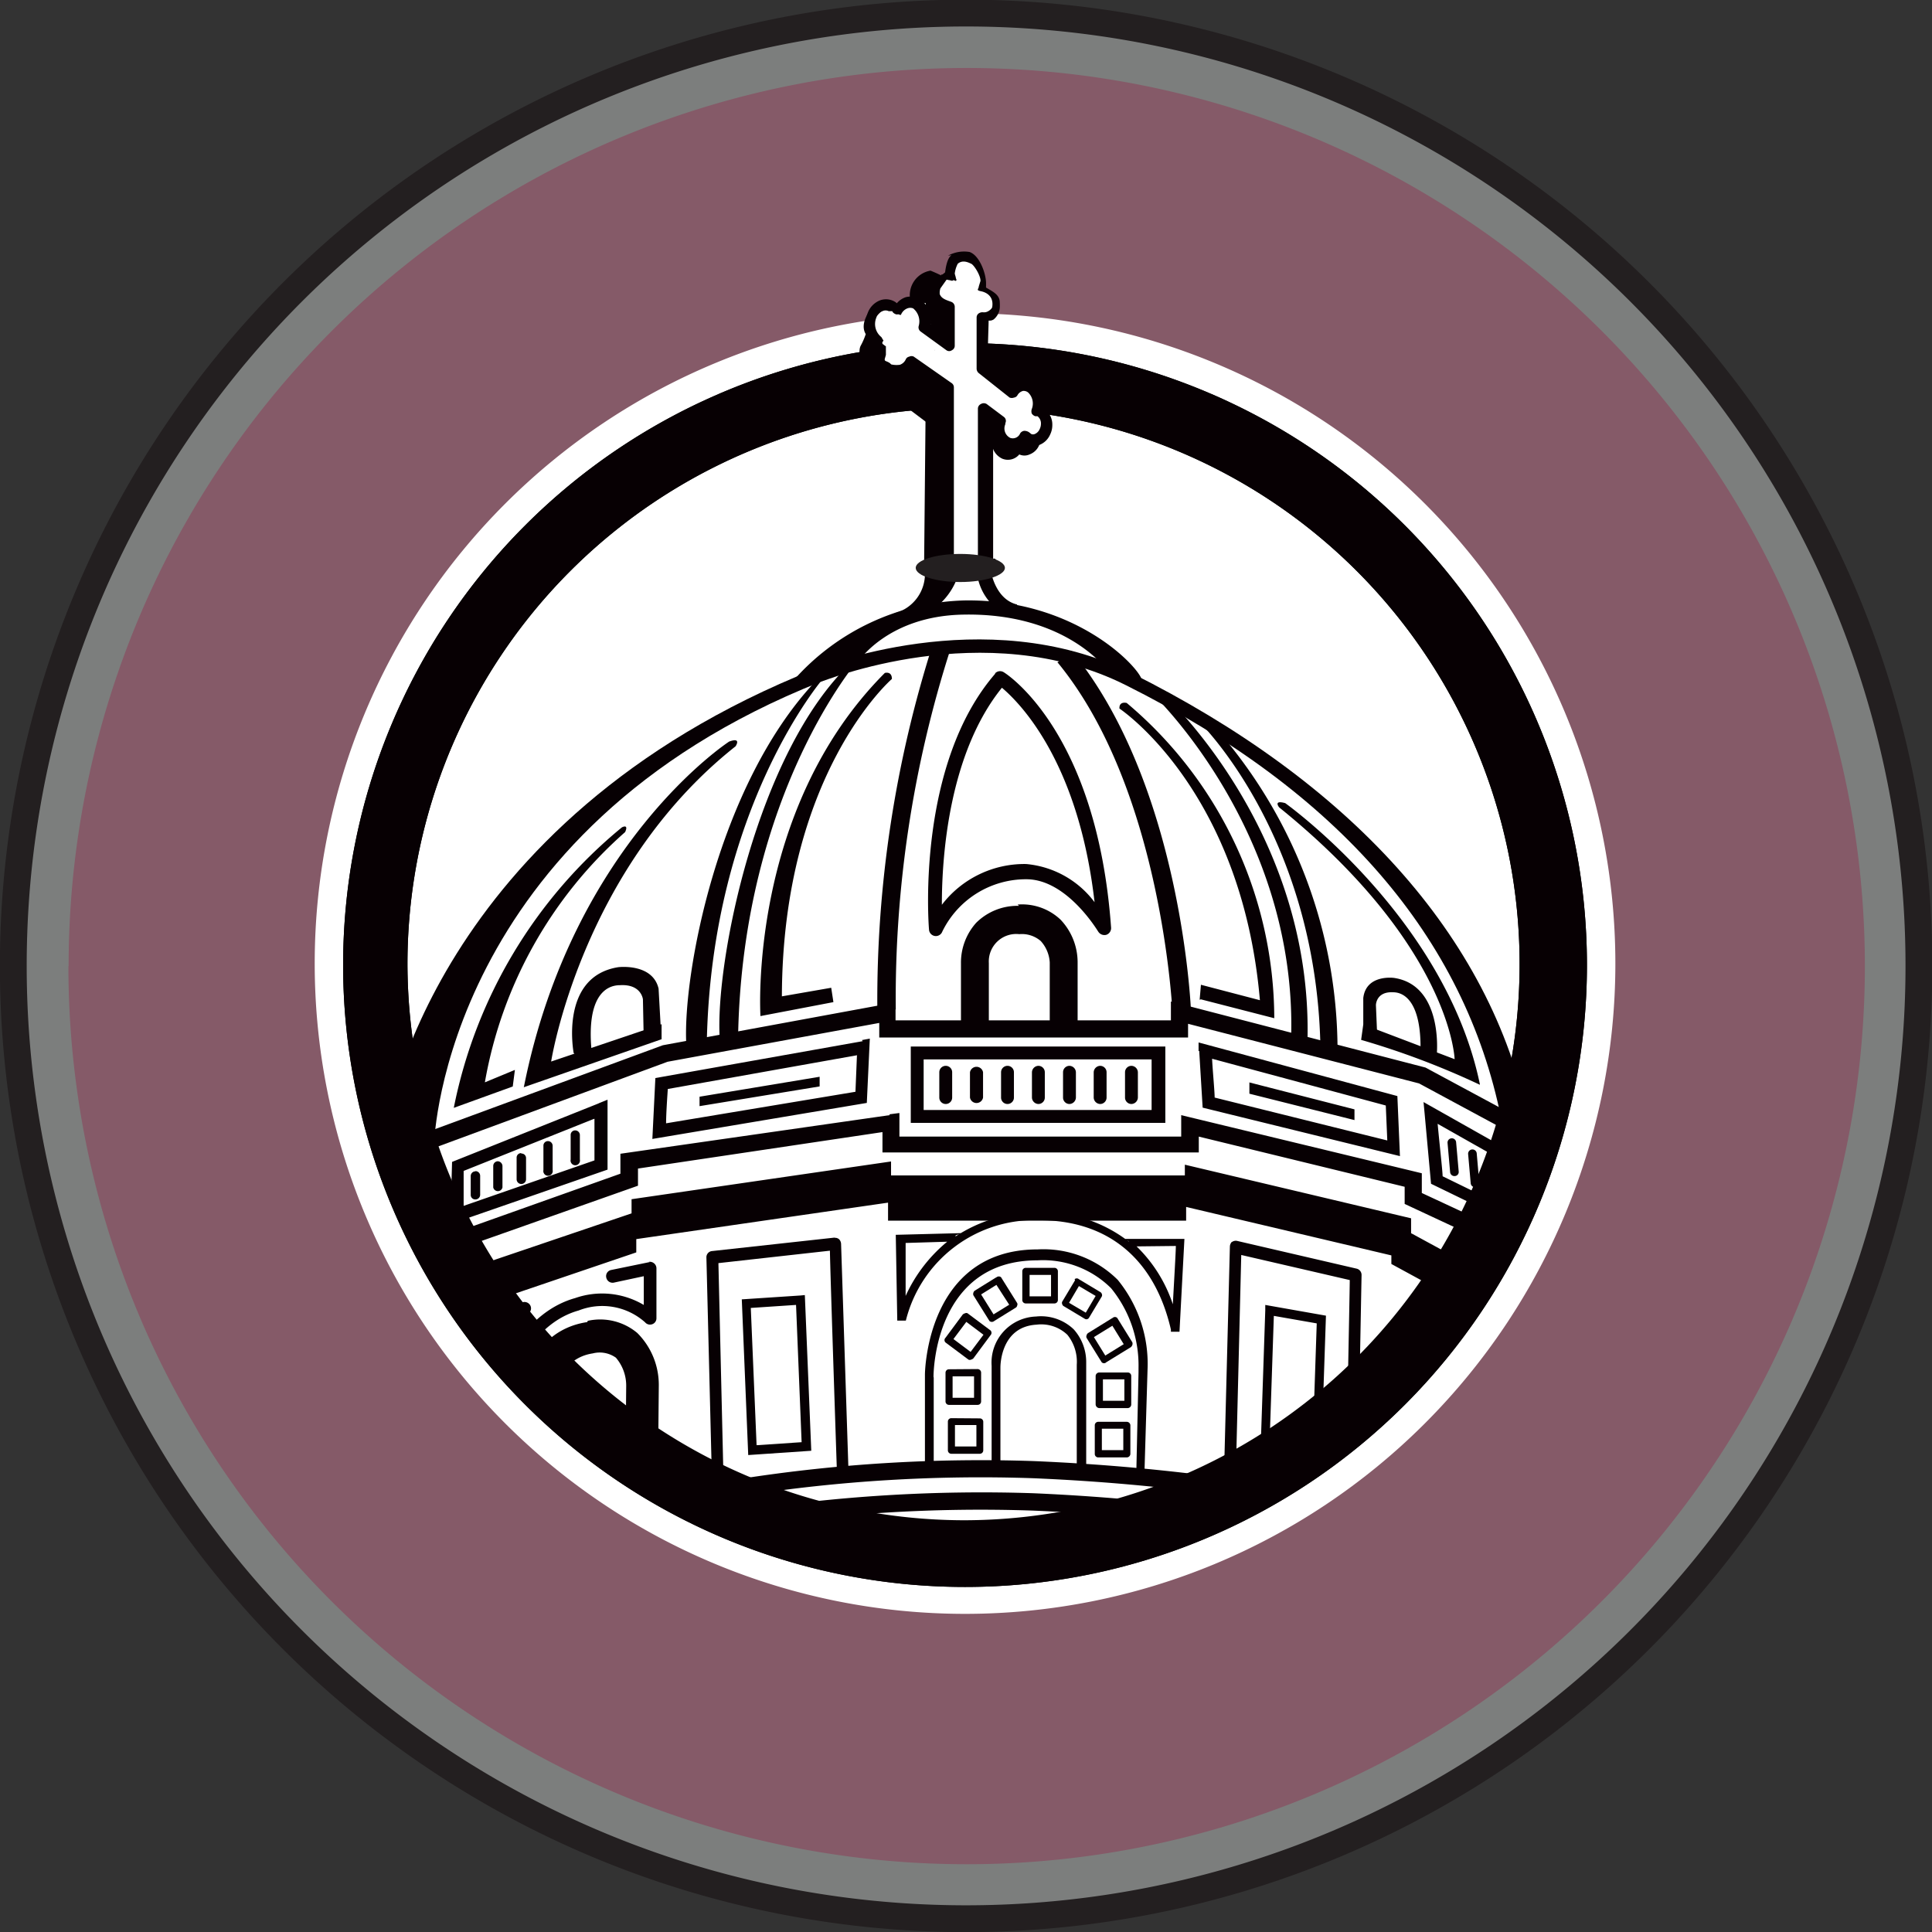
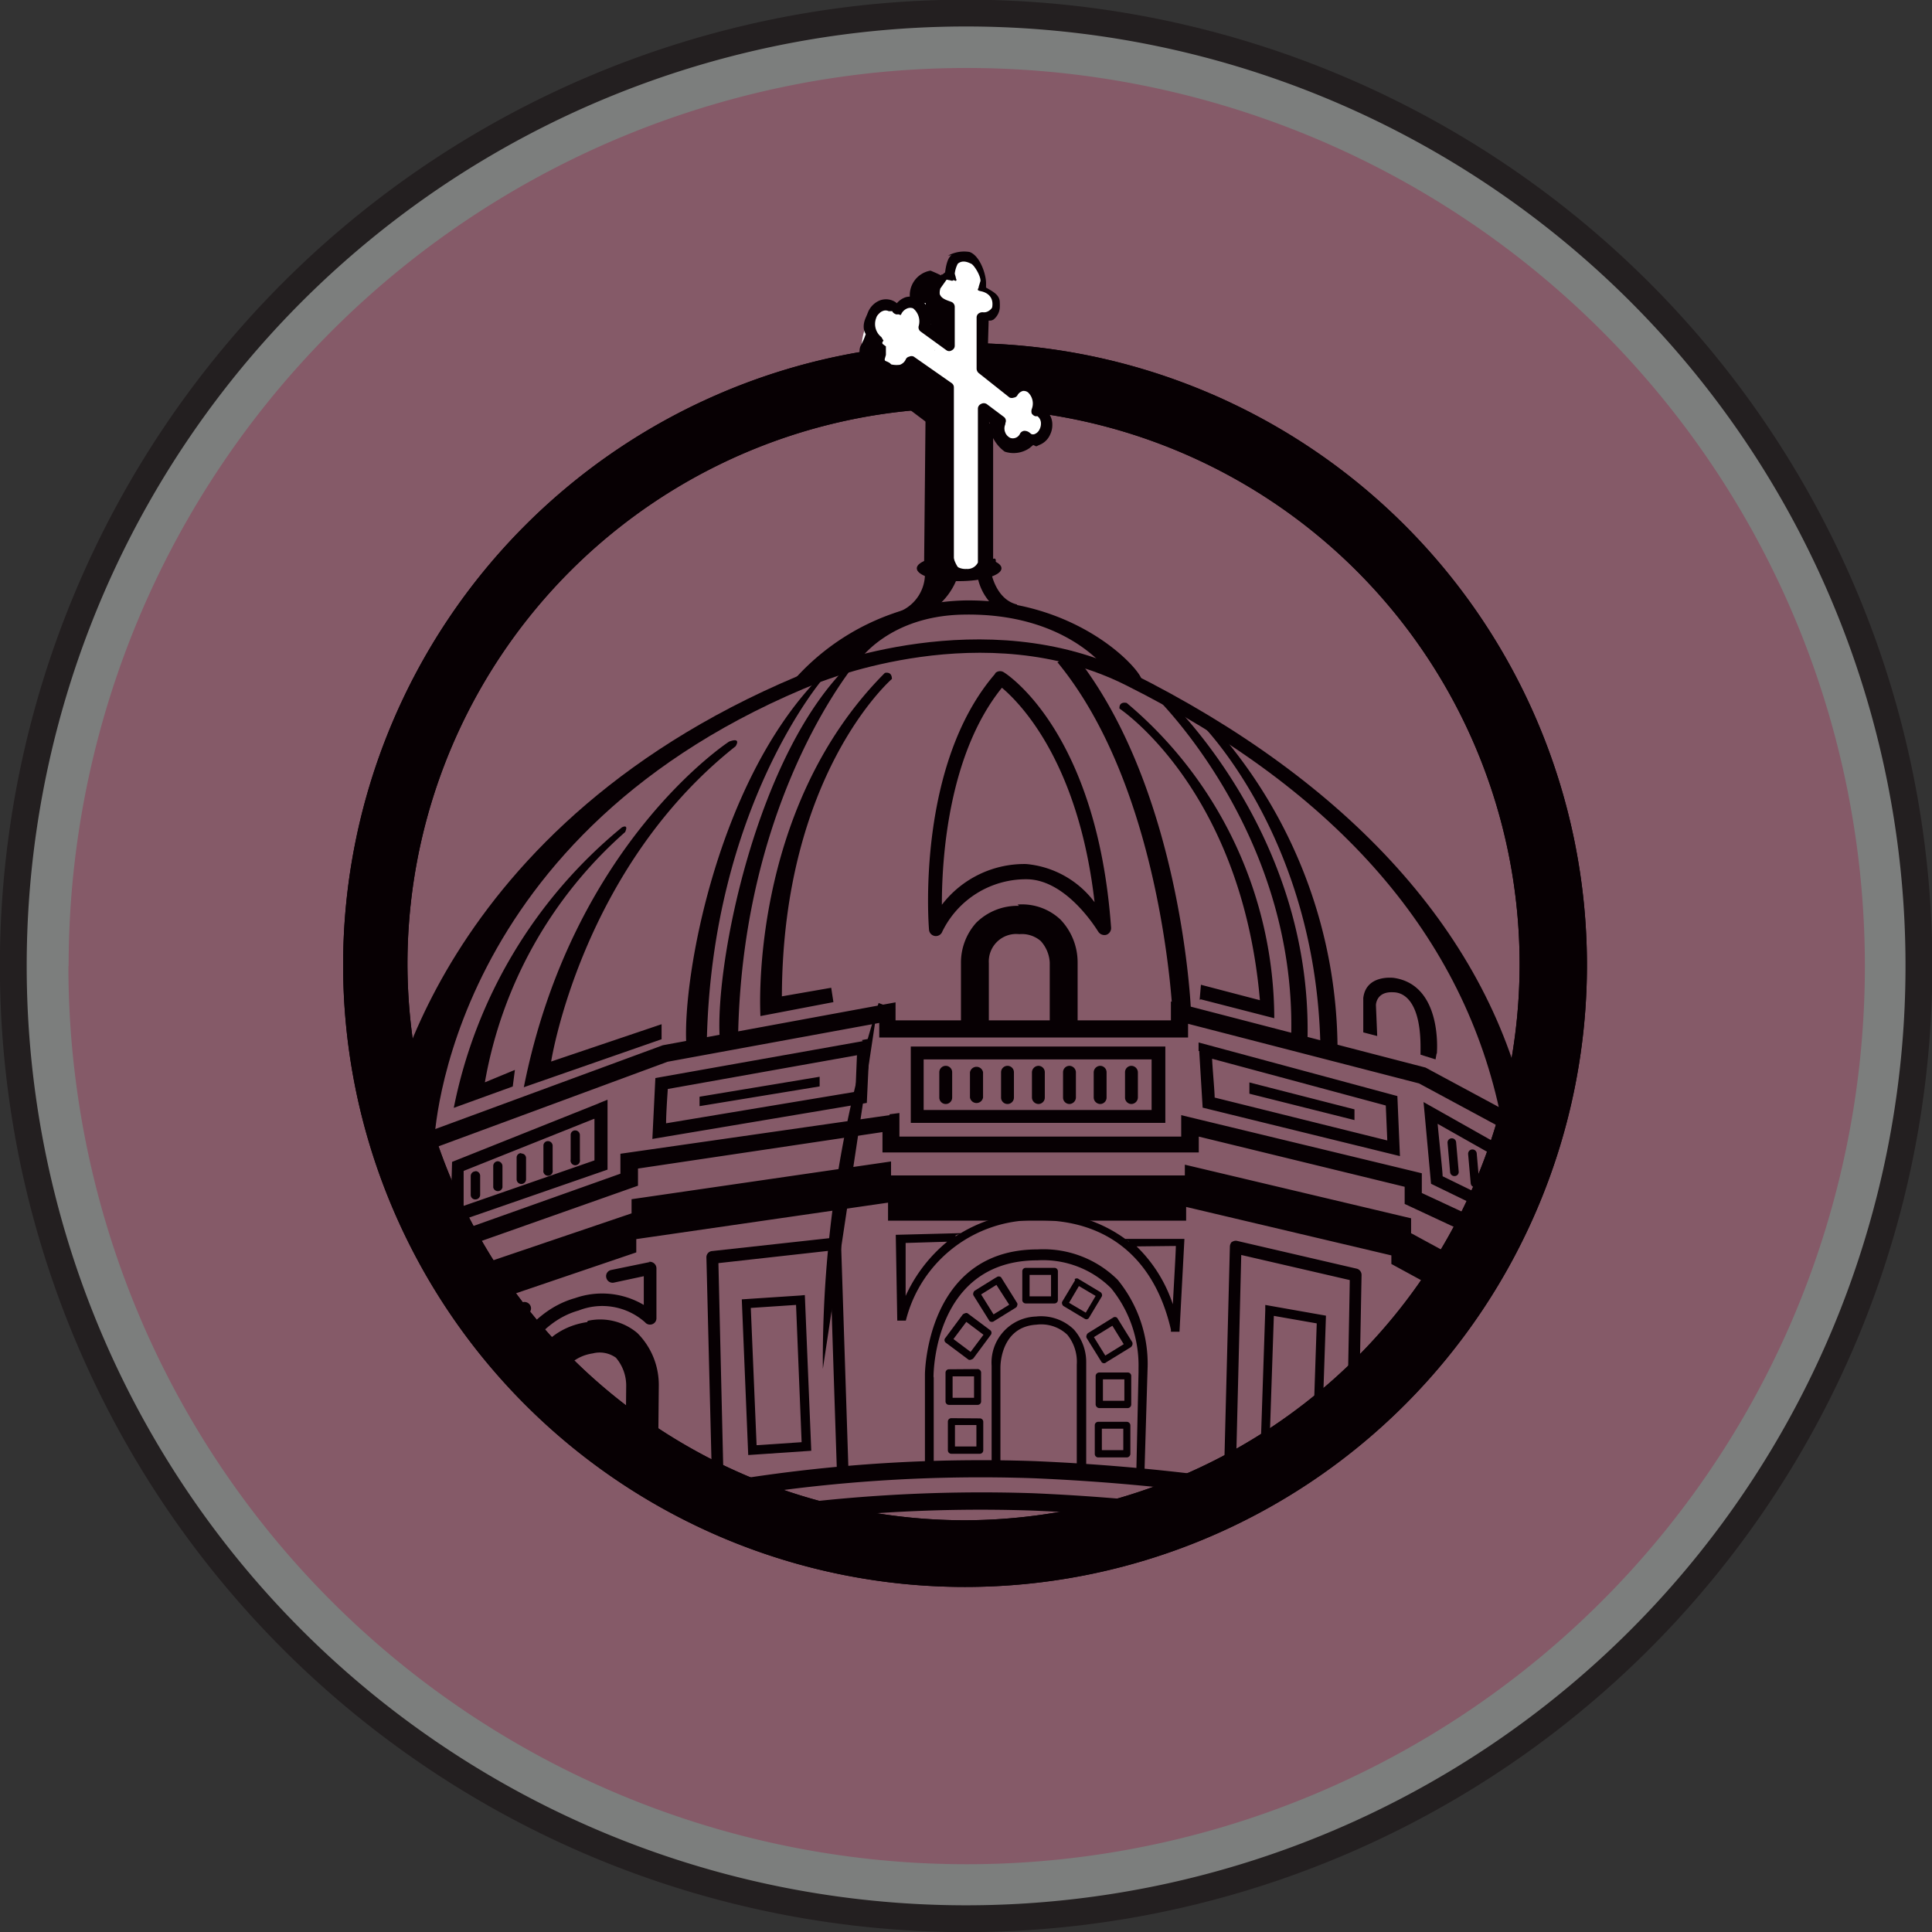
<svg xmlns="http://www.w3.org/2000/svg" xmlns:xlink="http://www.w3.org/1999/xlink" viewBox="0 0 90.09 90.09">
  <rect x="0" y="0" width="90.09" height="90.09" fill="#333333" stroke="none" />
  <style>.B,.D{stroke-miterlimit:3.86}.D,.G{fill:#fff}.E{fill:#070003}</style>
  <defs>
    <clipPath id="A">
      <path d="M17.47,45A27.45,27.45,0,1,1,44.91,72.4,27.44,27.44,0,0,1,17.47,45Z" fill="none" />
    </clipPath>
    <path id="B" d="M16,45a29,29,0,1,0,29-29A29,29,0,0,0,16,45Zm3,0A25.93,25.93,0,1,1,44.91,70.89,26,26,0,0,1,19,45Z" />
  </defs>
  <path class="B" d="M.62,45.05A44.43,44.43,0,1,1,45.05,89.47,44.43,44.43,0,0,1,.62,45.05Z" fill="#7c7e7d" stroke="#231f20" stroke-width="1.25" />
  <path d="M3.2 45.05a41.88 41.88 0 1 1 41.88 41.88A41.88 41.88 0 0 1 3.19 45.05z" fill="#855a68" />
-   <path class="D" d="M15,44.93a30,30,0,1,1,30,30,30,30,0,0,1-30-30Z" stroke="#fff" stroke-width=".65" />
  <use xlink:href="#B" class="E" />
  <g clip-path="url(#A)">
-     <path class="G" d="M45 13.58a1.72 1.72 0 0 0-.59.38s-1.1 0-1.25.54v.76s-.76-.1-.86.22-.5-.54-1.1.27-1.08.87-.76 1.73l.18.32a2.23 2.23 0 0 0 .53.82c.32.27 1-.05 1-.05l1.35 1v6.53l.06 1s-.55 1.52-1.25 1.73a8.67 8.67 0 0 0-3.52 1.79c-1 1-.8 1-.8 1a34.74 34.74 0 0 0-13.93 10 29.17 29.17 0 0 0-4.92 11.75l-.6 1 .87 3 .38.43.1.5.22 2.17 1.6 11.84.38 1.63 4.7 1.13a125.2 125.2 0 0 1 18.8-2.27c8.07-.1 22.75 3.3 22.75 3.3l1.08-6.33 2.93-7.53-.5-7.42-1.25-1.47-.5-2.16s-.92-6.23-8.93-14a81.28 81.28 0 0 0-9.54-6.07s-.8-1.63-4.93-2.87a3.66 3.66 0 0 1-.86-1.84 44.26 44.26 0 0 1-.06-5.31s.16.7.76.7a2.48 2.48 0 0 0 1.3-.65s1-.48.22-1.24l-.16-.5s-.06-.92-1-.43l-1.25-1v-2s.54-.1.54-.6a.72.72 0 0 0-.49-.65 1 1 0 0 0-.72-1.16z" />
    <path class="E" d="M46.7 26.5c0 .33-.88.6-2 .6s-1.95-.27-1.95-.6.87-.6 1.95-.6 2 .26 2 .6z" />
-     <path class="E" d="M44.58 13.53a.65.65 0 0 0-.28.51.61.61 0 0 0-.33.1.65.65 0 0 0-.27.5v.05a.92.92 0 0 0 .52.81v1.12l-.6-.46a.77.77 0 0 0 0-.15 1.08 1.08 0 0 0-.46-.91.72.72 0 0 0-.59-.08.76.76 0 0 0-.35.25.72.72 0 0 0-.62-.08.88.88 0 0 0-.53.55 1.14 1.14 0 0 0-.07.41 1 1 0 0 0 .46.88.33.33 0 0 0 .11.07 1.22 1.22 0 0 0 0 .17 1.09 1.09 0 0 0 .45.92.75.75 0 0 0 .58.09.79.79 0 0 0 .31-.28l1.3.92v7.43a.2.2 0 0 0 0 .11 1 1 0 0 0 .92.45.89.89 0 0 0 .89-.59.15.15 0 0 0 0-.07v-6.07l.23.18a1 1 0 0 0 0 .24.84.84 0 0 0 .49.79.69.69 0 0 0 .79-.2.58.58 0 0 0 .48 0 .78.78 0 0 0 .45-.44.93.93 0 0 0 .09-.4.83.83 0 0 0-.33-.68h-.06a1.08 1.08 0 0 0 0-.19 1 1 0 0 0-.36-.8.73.73 0 0 0-.56-.15.77.77 0 0 0-.34.19l-1-.84V16a.72.72 0 0 0 .3-.11.63.63 0 0 0 .23-.47 1 1 0 0 0-.52-.8v-.13a1.05 1.05 0 0 0-.74-.95.74.74 0 0 0-.65.07zm.1.9a.24.24 0 0 0 .07-.21v-.16a.26.26 0 0 1 .09-.17.3.3 0 0 1 .28 0 .62.62 0 0 1 .44.56v.1a.27.27 0 0 0 .11.31.61.61 0 0 1 .45.53.28.28 0 0 1-.08.19.34.34 0 0 1-.25.07.22.22 0 0 0-.17 0 .2.2 0 0 0-.07.16V18a.21.21 0 0 0 .08.17l1.27 1a.17.17 0 0 0 .17 0 .23.23 0 0 0 .15-.1.37.37 0 0 1 .21-.17.29.29 0 0 1 .21.06.65.65 0 0 1 .15.71.26.26 0 0 0 0 .17.35.35 0 0 0 .15.12h.1a.39.39 0 0 1 .13.32.57.57 0 0 1 0 .22.38.38 0 0 1-.2.21.16.16 0 0 1-.15 0l-.08-.06a.23.23 0 0 0-.36 0 .33.33 0 0 1-.41.2.47.47 0 0 1-.2-.58.2.2 0 0 0-.06-.27l-.7-.43a.23.23 0 0 0-.23 0 .24.24 0 0 0-.12.2v6.47a.48.48 0 0 1-.47.27.65.65 0 0 1-.52-.2v-7.5a.2.2 0 0 0-.09-.17L43 17.52a.17.17 0 0 0-.17 0 .19.19 0 0 0-.15.11.39.39 0 0 1-.24.23.3.3 0 0 1-.24 0A.72.72 0 0 1 42 17c0-.1-.07-.25-.18-.3h-.14a.72.72 0 0 1-.21-.81.45.45 0 0 1 .26-.29.32.32 0 0 1 .25 0l.13.13a.28.28 0 0 0 .21.08.26.26 0 0 0 .17-.11.43.43 0 0 1 .25-.26.27.27 0 0 1 .23 0 .68.68 0 0 1 .23.74.23.23 0 0 0 .08.23l1.06.8a.23.23 0 0 0 .23 0 .23.23 0 0 0 .12-.2v-1.58a.22.22 0 0 0-.14-.2c-.22-.1-.4-.2-.4-.54a.28.28 0 0 1 .09-.17.24.24 0 0 1 .27-.06.21.21 0 0 0 .2 0zm-1.1 1.85a.13.13 0 0 1 0 .06v-.06zm4.64 3.45z" />
    <path class="E" d="M42.25 18.4a.94.94 0 0 1-.26.14.9.9 0 0 1-.7-.08.58.58 0 0 1-.33-.74v-.17h-.12a.77.77 0 0 1-.29-.9l-.2.28a.67.67 0 0 0 .2.88h.1v.2a.78.78 0 0 0 .39.88.89.89 0 0 0 .69.11.7.7 0 0 0 .3-.19l1.33 1v6.4h.43v-6.64l-1.53-1.15zm-.55 10.2l1 .23a3.15 3.15 0 0 0 2-2.07l-1.57-.08a1.9 1.9 0 0 1-1.43 1.92zm3.87-1.78a2.52 2.52 0 0 0 1.71 2l.15-.63c-1-.24-1.2-1.48-1.22-1.5l-.64.1z" />
    <path class="E" d="M44.93 28A11 11 0 0 0 37 31.73l3-.85s1.37-2.15 4.9-2.22c4.77-.1 6.8 2.52 7 3h1.33C53 31 50.05 27.9 44.93 28z" />
    <path class="E" d="M38 31.2c-17.87 7.1-20 21.16-20 21.3l2.25.75c0-.14.55-14.52 18-21.45.08 0 7.65-3.16 14.25.15 9.9 4.95 15.8 11.75 17.5 20.2l1.28.08c-1.77-8.65-8.42-15.8-18.53-20.85-6.86-3.4-14.7-.2-14.75-.18z" />
    <path class="E" d="M54.6 47.22v.36H41.76v-.84l-10.85 2-12.06 4.44.28.76 12-4.43L41 47.7v.68h14.4v-.64l10.77 2.78 4.08 2.2.38-.7-4.16-2.24L54.6 46.7v.52zm-30.68 3.44l-2.76 1A22.62 22.62 0 0 1 29 38.58s.33-.18.15.22a20.16 20.16 0 0 0-6.54 11.67l1.4-.58-.1.77zm.5.04l6.43-2.24v-.7L25.7 49.5s1.4-9 8.6-14.7c0 0 .3-.44-.3-.22 0 0-7.3 4.73-9.57 16.1z" />
-     <path class="E" d="M26.75 49.1s-.68-3.56 2.08-4c0 0 1.6-.2 1.88 1l.1 1.8-.8.2-.03-1.5s-.07-.72-1.07-.66c-.74 0-1.54.64-1.33 3v.3l-.84.25.07-.32zM69 50.58a37.51 37.51 0 0 0-5.53-2.09l.1-.72 4.26 1.62s-.16-5.26-8.18-11.74c0 0-.3-.36.28-.2 0 0 7.47 5.32 9.08 13.12z" />
-     <path class="E" d="M67 49.14s.3-3.2-2-3.54c0 0-1.3-.18-1.43.94v1.6l.65.17-.06-1.44s0-.64.8-.6c.6 0 1.3.57 1.28 2.65v.26l.7.22.05-.28zm-35-.48c-.16-3.2 1.45-12 6-16.86l.4-.18s-5.2 6-5.44 16.92c0 0-.93.23-.94.12zm1.56-.26c-.22-3.52 1.73-13.32 6.1-17.47l.4-.2s-5.4 6.18-5.64 17.5c0 0-.85.26-.86.15zm5.3-1.67l-3.4.65s-.6-9.58 5.8-16c0 0 .33-.1.33.28 0 0-5.1 4.4-5.13 14.8l2.3-.4.1.65zM56 46.6l3.42.88a19.26 19.26 0 0 0-6.88-14.7s-.36-.1-.34.26c0 0 5.7 3.77 6.55 13.6L56 45.92l-.06.7zm-15.1.47h.87a53.32 53.32 0 0 1 2.54-16.77l-.8-.3a54.61 54.61 0 0 0-2.6 17.06z" />
+     <path class="E" d="M67 49.14s.3-3.2-2-3.54c0 0-1.3-.18-1.43.94v1.6l.65.17-.06-1.44s0-.64.8-.6c.6 0 1.3.57 1.28 2.65v.26l.7.22.05-.28zm-35-.48c-.16-3.2 1.45-12 6-16.86l.4-.18s-5.2 6-5.44 16.92c0 0-.93.23-.94.12zm1.56-.26c-.22-3.52 1.73-13.32 6.1-17.47l.4-.2s-5.4 6.18-5.64 17.5c0 0-.85.26-.86.15zm5.3-1.67l-3.4.65s-.6-9.58 5.8-16c0 0 .33-.1.33.28 0 0-5.1 4.4-5.13 14.8l2.3-.4.1.65zM56 46.6l3.42.88a19.26 19.26 0 0 0-6.88-14.7s-.36-.1-.34.26c0 0 5.7 3.77 6.55 13.6L56 45.92l-.06.7zm-15.1.47h.87l-.8-.3a54.61 54.61 0 0 0-2.6 17.06z" />
    <path class="E" d="M49.3 30.87c4.9 5.93 5.37 16.32 5.38 16.42h.86c0-.44-.5-10.78-5.57-16.94l-.67.55zm-2.88.53c-3.67 4.22-3.13 11.6-3.1 11.94a.32.32 0 0 0 .62.1A4.34 4.34 0 0 1 47.86 41c1.9 0 3.33 2.42 3.35 2.44a.34.34 0 0 0 .38.15.33.33 0 0 0 .22-.34c-.65-9.05-4.8-11.78-5-11.9a.32.32 0 0 0-.42.06zm-2.5 10.74c0-2.18.32-7 2.8-10.07.83.7 3.57 3.44 4.32 10a4.48 4.48 0 0 0-3.19-1.78 4.85 4.85 0 0 0-3.93 1.9v-.1zm3.6.1a2.73 2.73 0 0 0-2 .79 2.78 2.78 0 0 0-.71 1.88v2.9h1.3v-2.9a1.28 1.28 0 0 1 1.42-1.35 1.35 1.35 0 0 1 1 .32 1.62 1.62 0 0 1 .42 1v3h1.3v-3a2.89 2.89 0 0 0-.8-2 2.61 2.61 0 0 0-2-.7zm6.25-9.86c.06.06 6.65 6.36 6.44 15.87l.76.22c.22-9.76-6.68-16.07-6.75-16.13h-.45z" />
    <path class="E" d="M55.77 33.52c.06 0 5.58 5.34 5.8 15.22l.8.22a22.77 22.77 0 0 0-6.32-15.7l-.3.26zM41.48 52l-12.55 1.8v.93L20.3 57.8c0-.4-.18-1.7-.18-1.7l-4.27 4.2.56.57 3.1-3c0 .26.1 1 .1 1l10.14-3.58v-.8l11.4-1.7v.95H55.9V53l9.6 2.34v.8l5.36 2.5.34-.73-4.9-2.28v-.92L55.08 52v1H41.94v-1.1l-.46.06zM54 48.8H42.47v3.56h11.87V48.8zm-.3.6v2.36H43.07V49.4zm-9.9.6v1.18a.3.3 0 0 0 .6 0V50a.3.3 0 0 0-.6 0zm1.43 0v1.18a.31.31 0 0 0 .61 0V50a.31.31 0 0 0-.61 0zm1.45 0v1.18a.3.3 0 1 0 .6 0V50a.3.3 0 1 0-.6 0zm1.44 0v1.18a.31.31 0 0 0 .3.3.3.3 0 0 0 .3-.3V50a.3.3 0 0 0-.3-.3.31.31 0 0 0-.3.3zm1.45 0v1.18a.3.3 0 0 0 .3.3.31.31 0 0 0 .3-.3V50a.31.31 0 0 0-.3-.3.3.3 0 0 0-.3.3zM51 50v1.18a.31.31 0 0 0 .3.3.3.3 0 0 0 .3-.3V50a.3.3 0 0 0-.3-.3.31.31 0 0 0-.3.3zm1.46 0v1.18a.3.3 0 0 0 .3.3.31.31 0 0 0 .3-.3V50a.31.31 0 0 0-.3-.3.3.3 0 0 0-.3.3zm-12.23-1.45l-9.67 1.72-.14 2.84 10-1.68.14-3-.37.07zm-.27.66l-.07 1.7-8.83 1.47c0-.45.06-1.3.08-1.6L40 49.2zm-1.74 1v.45l-5.6.92v-.44l5.6-.93zm17.7-1.2l.16 2.64 9.2 2.26-.12-2.8-9.27-2.5v.4zm.6.36l8.1 2.18.07 1.63-8.05-2c0-.3-.1-1.33-.12-1.83zm1.72 1.1l4.92 1.26v.5L58.26 51v-.53zm-30.32.98l-6.84 2.73-.08 2.9 7.33-2.54v-3.26l-.42.17zm-.2.72v1.94l-6.1 2.12V54.6l6.06-2.42zm-.9.54a.21.21 0 0 0-.21.22v1.14a.22.22 0 1 0 .43 0v-1.14a.22.22 0 0 0-.22-.22zm-1.27.5a.21.21 0 0 0-.21.22v1.13a.22.22 0 1 0 .43 0v-1.13a.22.22 0 0 0-.22-.22zm-1.25.56a.21.21 0 0 0-.21.22v1a.22.22 0 0 0 .44 0V54a.21.21 0 0 0-.22-.21zm-1.3.6v1a.22.22 0 0 0 .43 0v-1a.23.23 0 0 0-.22-.22.22.22 0 0 0-.21.22zm-.83.25a.22.22 0 0 0-.22.22v.88a.21.21 0 0 0 .22.21.22.22 0 0 0 .22-.21v-.9a.22.22 0 0 0-.22-.21zm44.26-2.7l.3 3.28 5.6 2.72-.35-3.37-5.6-3.16.05.53zm.6.48l4.42 2.5c0 .2.16 1.46.22 2.1l-4.4-2.15c0-.23-.17-1.74-.23-2.43zm.65.68a.2.2 0 0 0-.18.22l.12 1.36a.2.2 0 0 0 .22.18.19.19 0 0 0 .18-.21l-.12-1.36a.2.2 0 0 0-.22-.19zm.96.52a.2.2 0 0 0-.18.22l.12 1.36a.2.2 0 0 0 .22.18.19.19 0 0 0 .18-.21l-.12-1.37a.2.2 0 0 0-.22-.18zm.96.6a.2.2 0 0 0-.18.22l.1 1.2a.2.2 0 0 0 .4 0l-.1-1.2a.2.2 0 0 0-.22-.18zm.82.43a.2.2 0 0 0-.18.22l.13 1.22a.2.2 0 0 0 .4 0l-.13-1.22a.2.2 0 0 0-.22-.18zm.78.5a.2.2 0 0 0-.18.22l.1 1.06a.2.2 0 0 0 .4 0l-.1-1.06a.2.2 0 0 0-.22-.18zm-5.4 2.38v-.7l-10.55-2.5v.5h-13.7v-.65l-12.1 1.76v.66l-9.64 3.27v1.9l9.86-3.35v-.62l11.74-1.7v.84h13.9v-.64l9.57 2.26v.4l8.45 4.6V61.6l-7.5-4.08zm-41.45 3.2l-3.2 1.3a.32.32 0 0 0-.19.3l.22 3.7a.35.35 0 0 0 .12.23.32.32 0 0 0 .25.05l.65-.17a.29.29 0 0 0 .23-.29 6.57 6.57 0 0 1 2.22-4.59.29.29 0 0 0 .07-.38.31.31 0 0 0-.37-.13zm-1 1.07a6.7 6.7 0 0 0-1.46 3.79h-.1c0-.55-.16-2.76-.18-3.1l1.73-.7zm6.95-2.93l-1.8.37a.29.29 0 0 0-.23.35.3.3 0 0 0 .35.24l1.4-.3v1.34a3.81 3.81 0 0 0-3.2-.32c-2.15.6-3.73 2.94-4.12 6.1a.3.3 0 0 0 .6.08c.35-2.92 1.77-5.07 3.68-5.6a3 3 0 0 1 3.1.55.3.3 0 0 0 .33.09.29.29 0 0 0 .2-.28v-2.33a.3.3 0 0 0-.11-.23.32.32 0 0 0-.25-.07zm-2.92 2.8c-2.66.4-3.28 3.2-3.24 4.62l-.1 5.2h1.5l.1-5.26c0-.15 0-2.8 2-3.1a1.3 1.3 0 0 1 1.08.2 2 2 0 0 1 .48 1.31l-.05 5.26h1.52l.05-5.26a3.42 3.42 0 0 0-1-2.46 2.69 2.69 0 0 0-2.31-.57zm11.54-3.94l-5.74.63a.29.29 0 0 0-.24.3l.26 10.43a.28.28 0 0 0 .28.29.28.28 0 0 0 .26-.29L33.5 58.9l5.2-.58c0 .6.32 10.13.32 10.13a.29.29 0 0 0 .28.28.28.28 0 0 0 .26-.3L39.22 58a.33.33 0 0 0-.09-.21.28.28 0 0 0-.21-.07zm-1.6 2.7l-2.73.18.3 7.26 2.94-.2-.3-7.26zm-.2.44l.26 6.4-2.1.14-.27-6.4 2.1-.14z" />
    <path class="E" d="M57.45 57.9a.33.33 0 0 0-.1.23L57.07 69a.3.3 0 0 0 .27.31.29.29 0 0 0 .28-.29l.26-10.5 5.06 1.17c0 .46-.2 10.37-.2 10.37a.28.28 0 0 0 .27.29.28.28 0 0 0 .28-.29l.2-10.6a.3.3 0 0 0-.22-.3l-5.6-1.3a.31.31 0 0 0-.23.06zM59 61.1l-.24 7.15 2.82.5.25-7.4-2.83-.5v.24zm.4.26l2 .35-.22 6.54-2-.35.22-6.54zM44.57 57.6l.3-.1-3.1.08.07 4h.4a6.18 6.18 0 0 1 6.22-4.68c3.2 0 5.38 1.8 6.14 5.1v.1h.4l.23-4.33H52.3s.34.07.34.13a6.49 6.49 0 0 0-4.19-1.36 6.79 6.79 0 0 0-3.9 1.12zm-.4.3a7.05 7.05 0 0 0-1.94 2.53v-2.47l2-.06zm10.66.2c0 .26-.08 1.6-.14 2.72a6.69 6.69 0 0 0-1.69-2.7zm-11.7 6.1v4.48l3.52-.16v-4.75c0-.08 0-1.9 1.68-2a1.77 1.77 0 0 1 1.44.47 2 2 0 0 1 .44 1.4v5l3.15.24.15-5a6.19 6.19 0 0 0-1.39-4.2 4.91 4.91 0 0 0-3.73-1.42c-5.2 0-5.26 5.78-5.26 5.83zm.4 0c0-.22.06-5.43 4.85-5.43a4.5 4.5 0 0 1 3.43 1.3 5.7 5.7 0 0 1 1.28 3.72v.2l-.1 4.52-2.34-.18v-4.8a2.28 2.28 0 0 0-.58-1.54 2.2 2.2 0 0 0-1.76-.6 2.15 2.15 0 0 0-2.07 2.3v4.43l-2.7.12v-4z" />
    <path class="E" d="M44.36 66.13a.16.16 0 0 0-.16.16v1.34a.16.16 0 0 0 .16.16h1.33a.16.16 0 0 0 .16-.16V66.3a.16.16 0 0 0-.16-.16zm1.17.32v1h-1v-1zm2.3-7.33a.16.16 0 0 0-.16.16v1.34a.16.16 0 0 0 .16.16h1.34a.16.16 0 0 0 .16-.16v-1.34a.16.16 0 0 0-.16-.16zm1.18.33v1h-1v-1zm2.2 6.85a.16.16 0 0 0-.16.16v1.34a.16.16 0 0 0 .16.16h1.33a.17.17 0 0 0 .17-.16v-1.34a.17.17 0 0 0-.17-.16zm1.17.32v1h-1v-1zM51.26 64a.17.17 0 0 0-.17.16v1.33a.18.18 0 0 0 .17.17h1.33a.17.17 0 0 0 .16-.17v-1.33a.16.16 0 0 0-.16-.16zm1.17.32v1h-1v-1z" />
    <path class="E" d="M51.87 61.46l-1.13.7a.17.17 0 0 0-.07.1.15.15 0 0 0 0 .13l.7 1.13a.15.15 0 0 0 .22 0l1.14-.7a.23.23 0 0 0 .07-.1.19.19 0 0 0 0-.13l-.7-1.13a.15.15 0 0 0-.22 0zm0 .36l.53.86-.86.53-.53-.86.86-.53zm-1.74-2.12l-.6 1a.14.14 0 0 0 0 .11.15.15 0 0 0 .06.09l1 .6a.14.14 0 0 0 .19-.05l.6-1a.15.15 0 0 0 0-.11.16.16 0 0 0-.07-.09l-1-.6a.15.15 0 0 0-.2 0zm.18.27l.78.46-.46.78-.78-.46.46-.78zm-6.06 3.88a.16.16 0 0 0-.16.16v1.34a.16.16 0 0 0 .16.16h1.34a.16.16 0 0 0 .16-.16V64a.17.17 0 0 0-.16-.16zm1.17.33v1h-1v-1zM45 61.24a.24.24 0 0 0-.11.06l-.8 1.08a.15.15 0 0 0 0 .22l1.07.8a.14.14 0 0 0 .12 0 .24.24 0 0 0 .11-.06l.8-1.08a.16.16 0 0 0 0-.22l-1.07-.8a.13.13 0 0 0-.12 0zm.06.4l.8.6-.6.8-.8-.6.6-.8zm1.4-2.08l-1 .62a.17.17 0 0 0-.07.1.17.17 0 0 0 0 .12l.75 1.2a.17.17 0 0 0 .22 0l1-.62a.14.14 0 0 0 .07-.1.13.13 0 0 0 0-.12l-.75-1.2a.16.16 0 0 0-.21 0zm0 .35l.6.93-.73.45-.58-.93.72-.45zM21.24 72.35l.3.74a71.71 71.71 0 0 1 26.63-4.16 96 96 0 0 1 21 3.23l.2-.77a96.6 96.6 0 0 0-21.19-3.26 72.6 72.6 0 0 0-26.95 4.22zm0 1.5l.3.75a71.71 71.71 0 0 1 26.63-4.16 96 96 0 0 1 21 3.23l.2-.77a97.69 97.69 0 0 0-21.19-3.27 72.84 72.84 0 0 0-26.95 4.22z" />
  </g>
  <use xlink:href="#B" class="E" />
  <path class="G" d="M44.07 13s-.64-.27-1 .57a.65.65 0 0 0-.13.62 1.33 1.33 0 0 0-.78.22c-.24.23-.63-.4-1.1.14s-.22-.07-.22-.07a2.64 2.64 0 0 0-.66 1.7c0 .6.28.74.28.74s-.33.9.48 1.05S42 17.8 42 17.8l1.5 1.2.06 7.08a3.37 3.37 0 0 1 .9-.09s.2.8.75.78a1.07 1.07 0 0 0 .81-.57v-7.07a2.34 2.34 0 0 1 .72.72c.22.43.15.94.65.78l.5-.2s.72.22.84-.17a1 1 0 0 0-.3-1.05s.27-.84-.36-1.12-.75.2-.75.2l-1.5-1.2v-2.22a.75.75 0 0 0 .6-.66.63.63 0 0 0-.45-.67s0-1.37-1.13-1.6c0 0-.78.4-.78 1z" />
  <path class="E" d="M44.37 11.9c-.2.13-.27.57-.3.8l-.12.1c-.14 0 0 .06-.12.13a.74.74 0 0 0-.31.55 1 1 0 0 0 .6.91v1.24l-.7-.5a.88.88 0 0 0 0-.17 1.16 1.16 0 0 0-.52-1 .84.84 0 0 0-.67-.1.94.94 0 0 0-.41.28l-.06-.05a.81.81 0 0 0-.71-.09 1 1 0 0 0-.59.6 1.25 1.25 0 0 0-.09.46 1.13 1.13 0 0 0 .53 1 .31.31 0 0 0 .12.07 1.38 1.38 0 0 0 0 .2 1.18 1.18 0 0 0 .52 1 .81.81 0 0 0 .66.1.85.85 0 0 0 .42-.28l1.47 1v8.24a.27.27 0 0 0 0 .12 1.2 1.2 0 0 0 1.06.5 1.62 1.62 0 0 0 1.26-.71s.1-.32-.1-.24v-6c.12.1-.25-.4-.18-.36s0 0 0 .1a1.76 1.76 0 0 0 .72 1.26A1.31 1.31 0 0 0 48 20.9l.18-.15c.18.08.1.08.28 0a.91.91 0 0 0 .51-.49 1 1 0 0 0 .1-.44.89.89 0 0 0-.37-.75h-.08a.71.71 0 0 0 0-.2 1.12 1.12 0 0 0-.41-.9.83.83 0 0 0-.64-.16.88.88 0 0 0-.39.21c-.25-.2-1-.92-1.08-1s0-1.76 0-2.07c.12 0 .13 0 .23-.05a.79.79 0 0 0 .29-.54 2.08 2.08 0 0 0 0-.25c0-.36-.3-.5-.64-.7v-.2c0-.45-.3-1.3-.77-1.46a1.55 1.55 0 0 0-1 .17zm.2 1.2c.07-.06 0-.08 0-.16l-.05-.18a1.35 1.35 0 0 1 .14-.46c.23-.2.5-.06.63 0s.44.55.43.8l-.08.26c0 .12-.15.17.1.22s.6.23.53.72c0 .08-.12.17-.17.2a.4.4 0 0 1-.28.06.31.31 0 0 0-.19.06.23.23 0 0 0-.09.18v2.4a.28.28 0 0 0 .09.19l1.45 1.15a.29.29 0 0 0 .2 0 .22.22 0 0 0 .17-.12.42.42 0 0 1 .25-.19.33.33 0 0 1 .24.07.71.71 0 0 1 .17.78.34.34 0 0 0 0 .2.31.31 0 0 0 .17.13h.1a.42.42 0 0 1 .16.35.57.57 0 0 1-.06.25.43.43 0 0 1-.23.23.22.22 0 0 1-.16 0l-.1-.08a.39.39 0 0 0-.23-.07.26.26 0 0 0-.19.12.37.37 0 0 1-.46.21.49.49 0 0 1-.23-.64v-.05a.23.23 0 0 0-.07-.29l-.8-.6a.26.26 0 0 0-.27 0 .24.24 0 0 0-.14.21v7.18a.54.54 0 0 1-.53.3.76.76 0 0 1-.59-.22v-8.25a.24.24 0 0 0-.11-.2l-1.76-1.23a.23.23 0 0 0-.21 0 .22.22 0 0 0-.16.12.47.47 0 0 1-.28.26 1.14 1.14 0 0 1-.52-.05.57.57 0 0 1-.24-.74c0-.13-.13-.22 0-.33l-.1-.17a.78.78 0 0 1-.24-.9.5.5 0 0 1 .29-.31.33.33 0 0 1 .29 0h.17c0 .06.15.17.24.15s.14.07.17 0a.53.53 0 0 1 .29-.28.37.37 0 0 1 .27 0 .78.78 0 0 1 .26.82.24.24 0 0 0 .09.26l1.2.87a.22.22 0 0 0 .26 0 .23.23 0 0 0 .13-.21V14.3a.25.25 0 0 0-.15-.22c-.26-.1-.6-.17-.57-.56a1 1 0 0 1 .11-.39.3.3 0 0 1 .32-.07c.1 0 .17.07.23 0zm-1 3.2a.13.13 0 0 1 0 .06v-.06zm4.64 3.45z" />
  <path class="E" d="M42.5 17l-.44.24s-.52-.38-.26 0c-.1.07 0-.1-.1-.06-.26.08 0-.13-.24-.27s-.25 0-.15-.36v-.4a2.38 2.38 0 0 1-.3-.24c-.07-.34-.9-.87-.44-1.43 0 0-.5.6-.2 1.1a3.2 3.2 0 0 1-.24.55c-.17.36.1 1.07.72.86a5.15 5.15 0 0 0-.54 0 1.29 1.29 0 0 1 0 .19.88.88 0 0 0 .43 1 1.06 1.06 0 0 0 .77.13c.12-.05 0 0 .12-.12a15 15 0 0 1 1.53 1.07l-.07 7.2 1.2-.1V18l-1.76-1zm1.35-3.55a.82.82 0 0 0 .49 1v1.5l-.9-.7-.1-.57-.17-.28v-.26l-.72-.13a1.16 1.16 0 0 1 .94-1.39s.82.33.75.42" />
-   <path d="M42.7 26.48c0-.36.93-.65 2.08-.65s2.08.3 2.08.65-.93.66-2.08.66-2.08-.3-2.08-.66z" fill="#231f20" />
</svg>